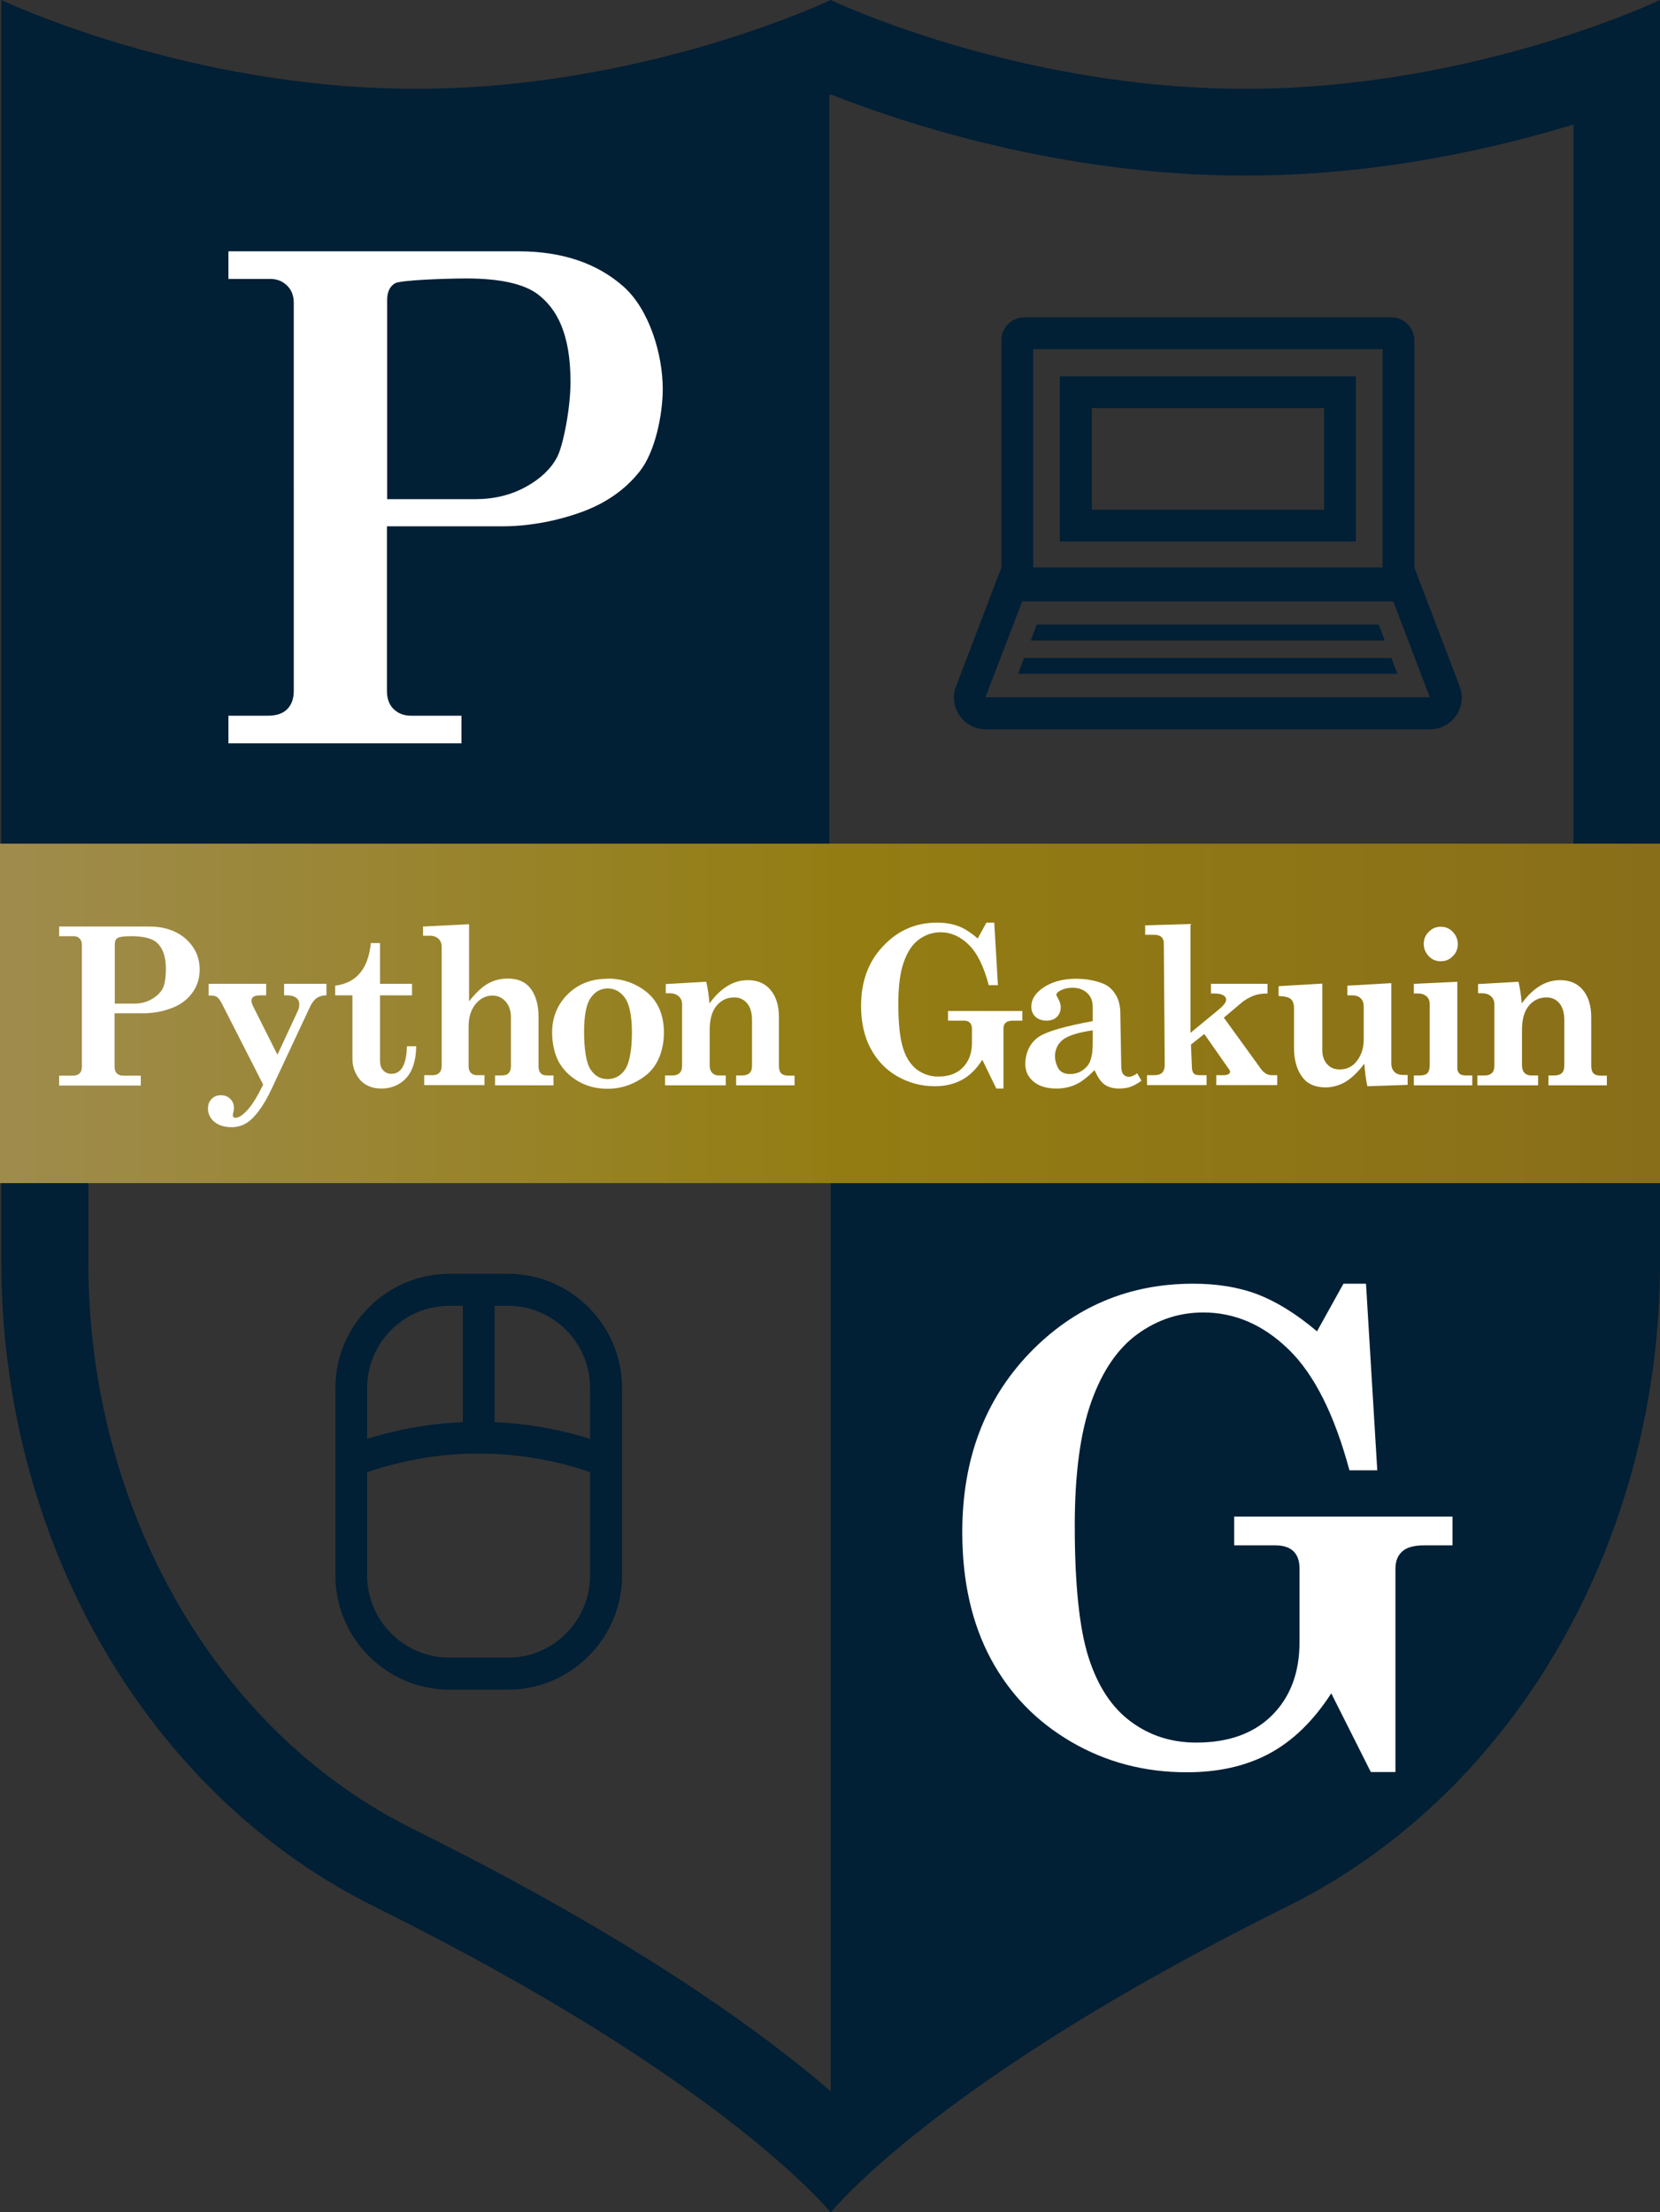
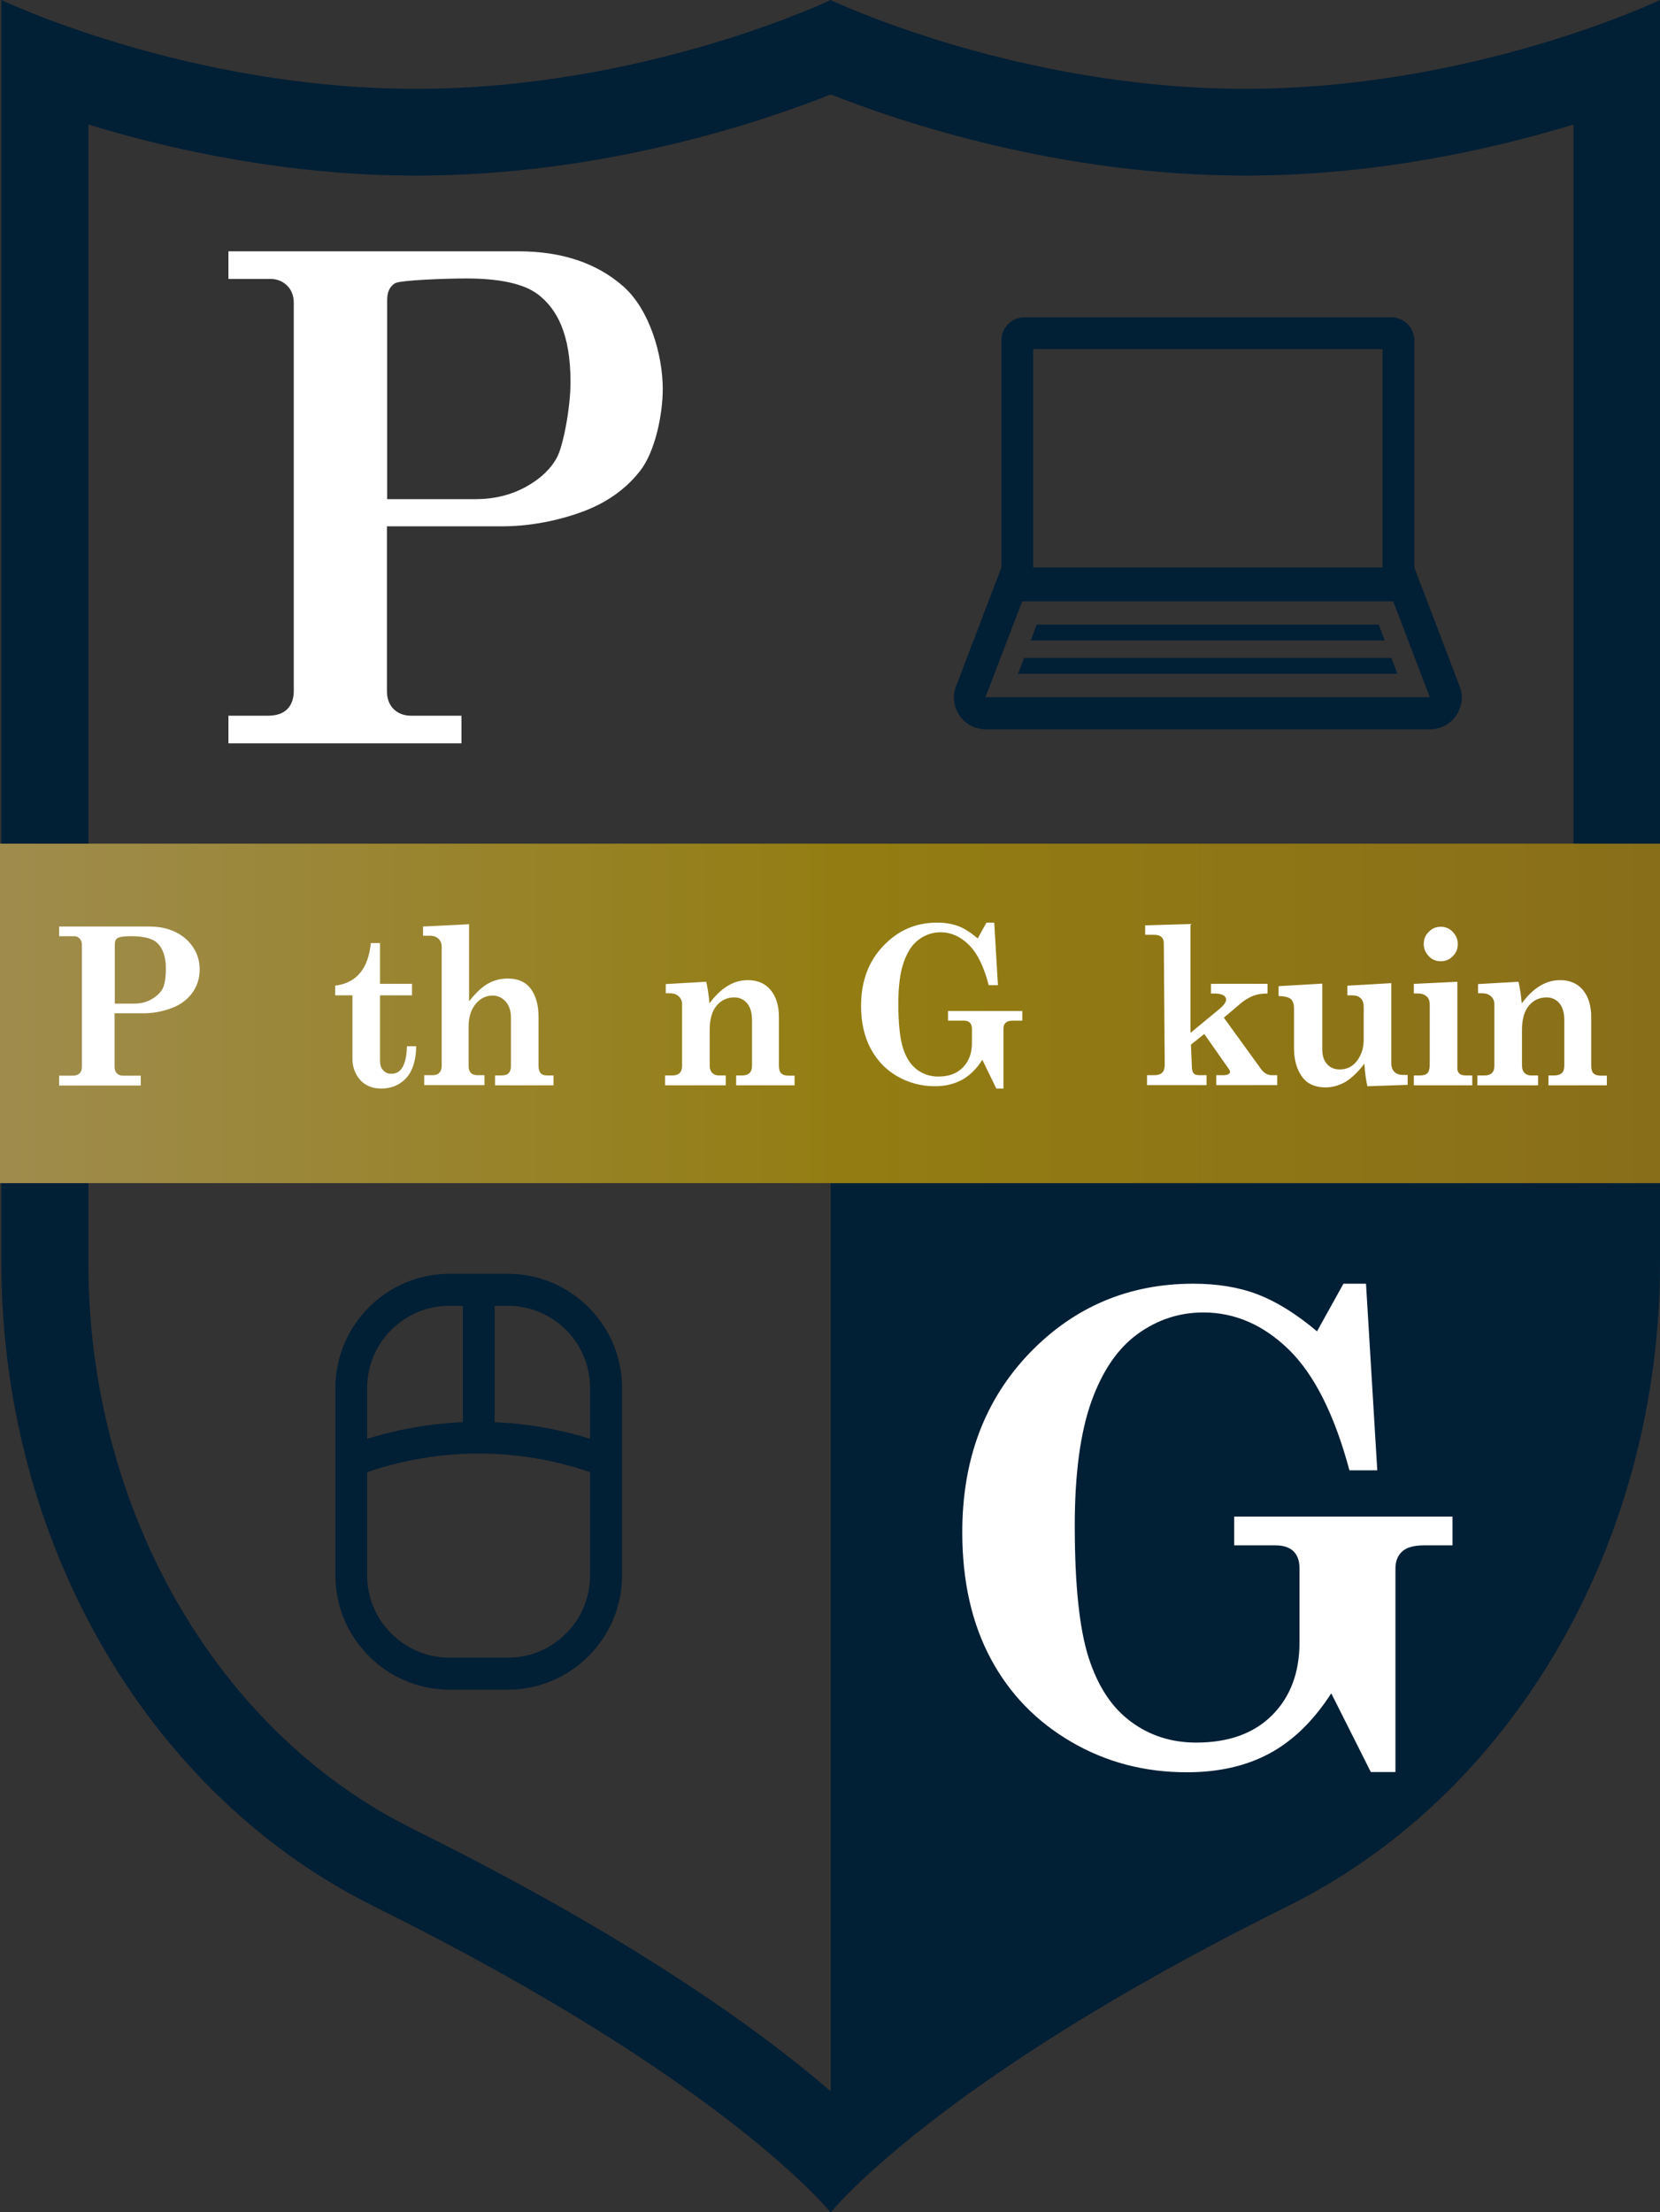
<svg xmlns="http://www.w3.org/2000/svg" id="_レイヤー_2" data-name="レイヤー 2" viewBox="0 0 72.16 96.13">
  <rect x="0" y="0" width="72.16" height="96.13" fill="#333333" stroke="none" />
  <defs>
    <style>
      .cls-1 {
        fill: url(#_新規グラデーションスウォッチ_1);
      }

      .cls-1, .cls-2, .cls-3, .cls-4, .cls-5 {
        stroke-width: 0px;
      }

      .cls-2, .cls-4 {
        fill: #011f35;
      }

      .cls-3 {
        clip-rule: evenodd;
        fill: none;
      }

      .cls-4 {
        fill-rule: evenodd;
      }

      .cls-6 {
        clip-path: url(#clippath);
      }

      .cls-5 {
        fill: #fff;
      }
    </style>
    <linearGradient id="_新規グラデーションスウォッチ_1" data-name="新規グラデーションスウォッチ 1" x1="0" y1="44.03" x2="72.16" y2="44.03" gradientUnits="userSpaceOnUse">
      <stop offset="0" stop-color="#9f8c4d" />
      <stop offset=".51" stop-color="#937d12" />
      <stop offset="1" stop-color="#896e1a" />
    </linearGradient>
    <clipPath id="clippath">
      <path class="cls-3" d="M59.87,30.2h-14.74c-.61,0-1.32.18-1.08-.38l1.4-3.69h14.1l1.4,3.69c.24.56-.47.38-1.08.38Z" />
    </clipPath>
  </defs>
  <g id="_レイヤー_1-2" data-name="レイヤー 1">
    <g>
-       <polygon class="cls-4" points="3.16 38.17 36.05 38.17 36.05 3.98 3.16 4.77 3.16 38.17" />
      <polygon class="cls-4" points="36.11 92.08 59.83 79.78 68.9 61.81 68.9 48.07 36.11 48.07 36.11 92.08" />
      <path class="cls-2" d="M36.11,4.1c3.03,1.2,9.93,3.53,18.03,3.53,5.63,0,10.68-1.13,14.26-2.22v49.45c0,10.57-5.44,20.18-13.85,24.47-.14.07-.27.14-.41.21-9.48,4.7-15.03,8.76-18.02,11.34-2.99-2.58-8.54-6.63-18.02-11.33-.14-.07-.28-.14-.41-.21-8.41-4.29-13.85-13.89-13.85-24.47V5.41c3.57,1.09,8.62,2.22,14.26,2.22,8.1,0,15-2.33,18.03-3.53M72.16,0s-8.07,3.86-18.03,3.86S36.11,0,36.11,0c0,0-8.07,3.86-18.03,3.86S.06,0,.06,0v54.86c0,11.92,6.16,22.85,15.91,27.83.15.08.3.15.45.23,15.14,7.51,19.69,13.22,19.69,13.22,0,0,4.55-5.71,19.69-13.22.15-.08.3-.15.45-.23,9.75-4.97,15.91-15.91,15.91-27.83V0h0Z" />
      <rect class="cls-1" y="36.66" width="72.16" height="14.75" />
      <path class="cls-5" d="M9.94,10.92h12.6c1.88,0,3.4.51,4.55,1.52,1.15,1.01,1.72,2.99,1.72,4.46,0,1.11-.33,2.74-1,3.58-.66.84-1.56,1.44-2.67,1.82s-2.23.57-3.32.57h-5v7.15c0,.34.1.61.3.8.2.19.45.28.76.28h2.18v1.2h-10.13v-1.2h1.7c.38,0,.66-.09.85-.28s.29-.45.29-.8V13.17c0-.33-.1-.58-.3-.77s-.44-.28-.72-.28h-1.82v-1.2ZM16.83,21.69h3.83c.82,0,1.55-.18,2.19-.53s1.09-.78,1.36-1.28c.27-.5.59-2.15.59-3.28,0-2.11-.6-3.19-1.43-3.82-.61-.45-1.64-.68-3.11-.68-.85,0-2.86.07-3.09.21-.23.14-.34.38-.34.73v8.65Z" />
      <path class="cls-5" d="M58.41,55.78h.97l.49,8.11h-1.21c-.65-2.42-1.53-4.17-2.64-5.25-1.11-1.08-2.35-1.61-3.71-1.61-1.04,0-1.99.31-2.85.93-.86.62-1.53,1.59-2.01,2.92s-.73,3.13-.73,5.41c0,2.57.2,4.48.6,5.73.4,1.25,1.01,2.18,1.84,2.79.82.61,1.77.91,2.84.91,1.41,0,2.51-.4,3.3-1.19s1.19-1.85,1.19-3.17v-3.2c0-.34-.09-.59-.27-.76-.18-.17-.44-.25-.78-.25h-1.79v-1.25h9.49v1.25h-1.24c-.44,0-.76.09-.95.27-.2.18-.29.43-.29.75v8.83h-1.07l-1.72-3.42c-.77,1.19-1.66,2.06-2.68,2.61-1.02.55-2.22.82-3.6.82-1.84,0-3.51-.44-5.02-1.32-1.51-.88-2.68-2.08-3.5-3.61-.82-1.53-1.24-3.36-1.24-5.5,0-3.16.97-5.74,2.91-7.77,1.94-2.02,4.32-3.03,7.13-3.03,1.04,0,1.97.15,2.79.46.81.31,1.68.84,2.59,1.61l1.15-2.07Z" />
      <g>
        <path class="cls-5" d="M2.57,40.26h3.91c.66,0,1.19.18,1.6.54.4.36.6.81.6,1.33,0,.4-.12.75-.35,1.05-.23.3-.55.52-.94.65-.39.14-.78.2-1.17.2h-1.24v2.32c0,.12.03.22.1.29s.16.1.27.1h.77v.43h-3.55v-.43h.59c.13,0,.23-.03.3-.1s.1-.16.1-.29v-5.29c0-.12-.03-.21-.1-.28-.07-.07-.15-.1-.25-.1h-.64v-.43ZM4.99,43.61h.83c.29,0,.54-.06.77-.19.22-.13.38-.28.48-.46.09-.18.14-.47.14-.87,0-.55-.15-.94-.44-1.17-.21-.16-.58-.24-1.09-.24-.3,0-.49.03-.57.08-.08.05-.12.14-.12.26v2.6Z" />
-         <path class="cls-5" d="M9.08,42.75h2.49v.5h-.24c-.14,0-.25.02-.31.06s-.09.1-.09.17c0,.08.03.16.08.26l1.05,2.09.88-1.89c.05-.1.07-.2.07-.29,0-.12-.04-.22-.13-.29-.09-.07-.22-.11-.4-.11h-.13v-.5h1.84v.5c-.18,0-.32.05-.43.12-.1.08-.2.2-.28.37l-1.68,3.59c-.29.61-.59,1.06-.91,1.34-.24.21-.52.31-.82.31s-.57-.08-.75-.23-.28-.35-.28-.58c0-.17.05-.31.16-.42.11-.11.24-.16.4-.16s.3.05.41.16c.11.11.16.24.16.4,0,.05-.01.12-.03.2-.01.05-.02.08-.02.11,0,.07.04.11.12.11.14,0,.31-.11.52-.34.21-.23.43-.59.68-1.1l-1.8-3.53c-.07-.13-.13-.22-.2-.27s-.15-.07-.25-.07h-.12v-.5Z" />
        <path class="cls-5" d="M16.12,40.98h.4v1.77h1.39v.5h-1.39v2.84c0,.18.04.32.14.42.09.1.21.15.36.15.42,0,.65-.4.67-1.2h.4c0,.43-.08.77-.2,1.03s-.3.46-.53.6c-.23.14-.49.21-.78.21-.25,0-.47-.05-.66-.16-.18-.1-.33-.26-.44-.47-.11-.21-.16-.43-.16-.67v-2.75h-.75v-.42c.46-.06.82-.24,1.07-.54.26-.3.42-.73.48-1.31Z" />
        <path class="cls-5" d="M18.4,40.26l1.99-.1v3.35c.3-.38.58-.64.84-.78s.54-.21.84-.21c.42,0,.74.13.96.39.25.3.38.73.38,1.27v2.14c0,.14.03.24.09.31.06.07.15.1.27.1h.29v.43h-2.54v-.43h.27c.15,0,.26-.03.31-.09.08-.08.11-.18.11-.32v-2.11c0-.29-.08-.52-.23-.69-.15-.17-.34-.26-.57-.26-.28,0-.53.12-.73.36s-.31.57-.31.99v1.7c0,.14.03.24.1.31s.16.1.28.1h.31v.43h-2.62v-.43h.37c.13,0,.23-.04.29-.11.07-.07.1-.17.1-.3v-5.17c0-.15-.05-.26-.14-.35-.09-.08-.21-.13-.37-.13h-.3v-.43Z" />
-         <path class="cls-5" d="M26.39,42.52c.47,0,.91.1,1.3.31s.69.48.88.82.29.74.29,1.21c0,.75-.25,1.43-.75,1.84-.5.4-1.07.61-1.71.61-.45,0-.86-.1-1.24-.31-.37-.21-.66-.49-.86-.84-.2-.35-.3-.85-.3-1.29,0-.67.23-1.22.68-1.67.46-.45,1.03-.67,1.72-.67ZM26.42,42.95c-.31,0-.56.14-.75.42-.19.28-.28.77-.28,1.48s.09,1.34.28,1.62c.18.28.43.42.74.42s.58-.14.77-.43.29-.88.29-1.58-.1-1.22-.29-1.5c-.19-.28-.45-.43-.77-.43Z" />
        <path class="cls-5" d="M34.54,46.73v.43h-2.54v-.43h.27c.14,0,.25-.04.32-.11.07-.07.1-.18.1-.32v-1.97c0-.32-.07-.56-.21-.73-.14-.17-.33-.26-.56-.26-.31,0-.57.12-.77.36-.2.24-.3.59-.3,1.06v1.54c0,.14.04.25.11.32s.16.11.27.11h.32v.43h-2.64v-.43h.34c.13,0,.23-.04.3-.11.07-.07.1-.18.1-.32v-2.66c0-.15-.05-.26-.15-.35-.1-.09-.23-.13-.38-.13h-.18v-.4l1.76-.1c.06.26.11.58.14.94.25-.34.51-.59.79-.76.28-.17.57-.25.88-.25.42,0,.75.14.99.43.24.29.36.68.36,1.19v2.1c0,.15.03.26.1.33s.18.1.33.1h.23Z" />
        <path class="cls-5" d="M42.9,40.09h.32l.16,2.72h-.4c-.21-.81-.5-1.4-.87-1.76s-.77-.54-1.22-.54c-.34,0-.65.1-.94.31s-.5.53-.66.98c-.16.44-.24,1.05-.24,1.81,0,.86.07,1.5.2,1.92.13.42.33.73.6.94.27.2.58.31.93.31.46,0,.82-.13,1.08-.4.26-.27.39-.62.39-1.06v-.62c0-.11-.03-.2-.09-.26-.06-.06-.14-.09-.25-.09h-.7v-.42h3.23v.42h-.41c-.14,0-.25.03-.31.09-.07.06-.1.14-.1.25v2.61h-.31l-.61-1.25c-.25.4-.55.69-.88.87s-.73.28-1.18.28c-.6,0-1.15-.15-1.65-.44-.5-.29-.88-.7-1.15-1.21-.27-.51-.41-1.13-.41-1.84,0-1.06.32-1.93.96-2.6.64-.68,1.42-1.02,2.34-1.02.34,0,.65.05.92.15.27.1.55.28.85.54l.38-.69Z" />
-         <path class="cls-5" d="M49.43,46.63l.19.33c-.18.13-.35.22-.49.27-.15.05-.31.07-.48.07-.26,0-.47-.06-.63-.17-.16-.11-.3-.32-.44-.63-.31.31-.58.52-.83.63-.24.11-.52.17-.83.17-.42,0-.75-.1-.99-.3s-.36-.45-.36-.76c0-.46.18-.93.62-1.21.35-.22,1.12-.44,2.31-.66v-.62c0-.25-.08-.45-.24-.6s-.37-.23-.64-.23c-.2,0-.38.04-.54.13-.11.06-.16.12-.16.17,0,.03.02.08.06.14.08.14.13.27.13.41,0,.17-.06.31-.17.42s-.26.16-.45.16c-.2,0-.36-.06-.48-.17-.12-.11-.18-.26-.18-.44,0-.3.16-.56.47-.79.39-.28.88-.42,1.47-.42.44,0,.83.07,1.18.21.22.09.4.24.54.47.14.22.21.5.21.82l.04,2.29c0,.17.03.29.09.36.06.07.14.11.25.11.09,0,.2-.05.34-.14ZM47.51,44.77c-.64.09-1.08.23-1.31.41-.23.19-.34.43-.34.73,0,.21.1.48.2.59s.26.17.45.17c.3,0,.54-.11.74-.33.2-.22.25-.62.25-.99v-.59Z" />
        <path class="cls-5" d="M49.75,40.21l2-.06v4.73l1.25-1.03c.2-.17.3-.3.3-.42,0-.07-.04-.13-.12-.18s-.21-.08-.39-.08h-.15v-.42h2.46v.42c-.26,0-.47.04-.62.1-.2.08-.39.19-.57.35l-.71.6,1.63,2.25c.13.17.28.25.46.25h.23v.43h-2.65v-.43h.26c.13,0,.21-.01.26-.04.05-.03.08-.06.08-.1,0-.03-.01-.07-.04-.11l-1.08-1.54-.58.46.04.96c0,.14.03.23.08.29.05.06.14.08.27.08h.29v.43h-2.59v-.43h.32c.15,0,.27-.04.34-.11s.11-.19.11-.34l-.04-5.29c0-.12-.04-.21-.11-.27-.07-.06-.17-.09-.3-.09h-.4v-.42Z" />
        <path class="cls-5" d="M55.6,42.85l1.88-.11v2.87c0,.27.07.48.21.63.14.16.32.23.55.23.32,0,.57-.13.76-.39.19-.26.28-.56.28-.91v-1.41c0-.17-.04-.29-.13-.38-.09-.09-.21-.13-.37-.13h-.21v-.42l1.91-.11v3.49c0,.16.05.28.14.37s.22.13.38.13h.19v.43l-1.75.06c-.07-.31-.11-.64-.13-.98-.29.38-.57.64-.84.8-.27.15-.55.23-.84.23s-.53-.06-.73-.18-.35-.32-.47-.58c-.12-.27-.18-.59-.18-.97v-1.71c0-.19-.05-.32-.14-.4-.09-.08-.27-.12-.53-.13v-.42Z" />
        <path class="cls-5" d="M61.47,42.75l1.88-.09v3.76c0,.1.03.17.09.23s.16.08.28.08h.28v.43h-2.54v-.43h.28c.15,0,.26-.04.32-.11.06-.07.09-.19.09-.37v-2.59c0-.16-.04-.28-.13-.36s-.21-.13-.37-.13h-.19v-.42ZM62.63,40.27c.2,0,.38.07.52.22.14.15.22.32.22.53s-.07.39-.22.53c-.14.15-.32.22-.52.22s-.38-.07-.52-.22c-.14-.15-.22-.32-.22-.53s.07-.39.22-.53c.14-.15.32-.22.52-.22Z" />
        <path class="cls-5" d="M69.85,46.73v.43h-2.54v-.43h.27c.14,0,.25-.04.32-.11s.1-.18.1-.32v-1.97c0-.32-.07-.56-.21-.73-.14-.17-.33-.26-.56-.26-.31,0-.57.12-.77.36-.2.24-.3.59-.3,1.06v1.54c0,.14.04.25.11.32s.16.11.27.11h.32v.43h-2.64v-.43h.34c.13,0,.23-.04.3-.11.07-.07.1-.18.1-.32v-2.66c0-.15-.05-.26-.15-.35-.1-.09-.23-.13-.38-.13h-.18v-.4l1.76-.1c.06.26.11.58.14.94.25-.34.51-.59.79-.76.28-.17.57-.25.88-.25.42,0,.75.14.99.43.24.29.36.68.36,1.19v2.1c0,.15.03.26.1.33s.18.1.33.1h.23Z" />
      </g>
      <g>
        <path class="cls-2" d="M60.1,15.17v9.57h-15.19v-9.57h15.19M60.48,13.79h-15.95c-.55,0-1,.45-1,1v11.34h17.95v-11.34c0-.55-.45-1-1-1h0Z" />
        <path class="cls-2" d="M60.53,26.04l1.61,4.22v.02s.02.02.02.02h-19.31s0-.02,0-.02v-.02s1.62-4.22,1.62-4.22h16.05M61.48,24.66h-17.95l-1.95,5.11c-.39.91.28,1.92,1.27,1.92h19.31c.99,0,1.66-1.01,1.27-1.92l-1.95-5.11h0Z" />
-         <path class="cls-2" d="M57.56,17.73v4.42h-10.1v-4.42h10.1M58.94,16.35h-12.87v7.18h12.87v-7.18h0Z" />
        <g class="cls-6">
          <rect class="cls-2" x="44.66" y="27.14" width="15.71" height=".69" />
          <rect class="cls-2" x="43.79" y="28.59" width="17.45" height=".69" />
        </g>
      </g>
      <g>
        <path class="cls-2" d="M22.08,56.74c1.97,0,3.57,1.6,3.57,3.57v8.15c0,1.97-1.6,3.57-3.57,3.57h-2.54c-1.97,0-3.58-1.6-3.58-3.57v-8.15c0-1.97,1.6-3.57,3.58-3.57h2.54M22.08,55.35h-2.54c-2.73,0-4.96,2.23-4.96,4.96v8.15c0,2.73,2.23,4.96,4.96,4.96h2.54c2.73,0,4.96-2.23,4.96-4.96v-8.15c0-2.73-2.23-4.96-4.96-4.96h0Z" />
        <rect class="cls-2" x="20.12" y="56.23" width="1.38" height="5.86" />
        <path class="cls-2" d="M26.31,64.21c-3.55-1.4-7.45-1.4-11,0l-.51-1.28c3.87-1.53,8.14-1.53,12.01,0l-.51,1.28Z" />
      </g>
    </g>
  </g>
</svg>